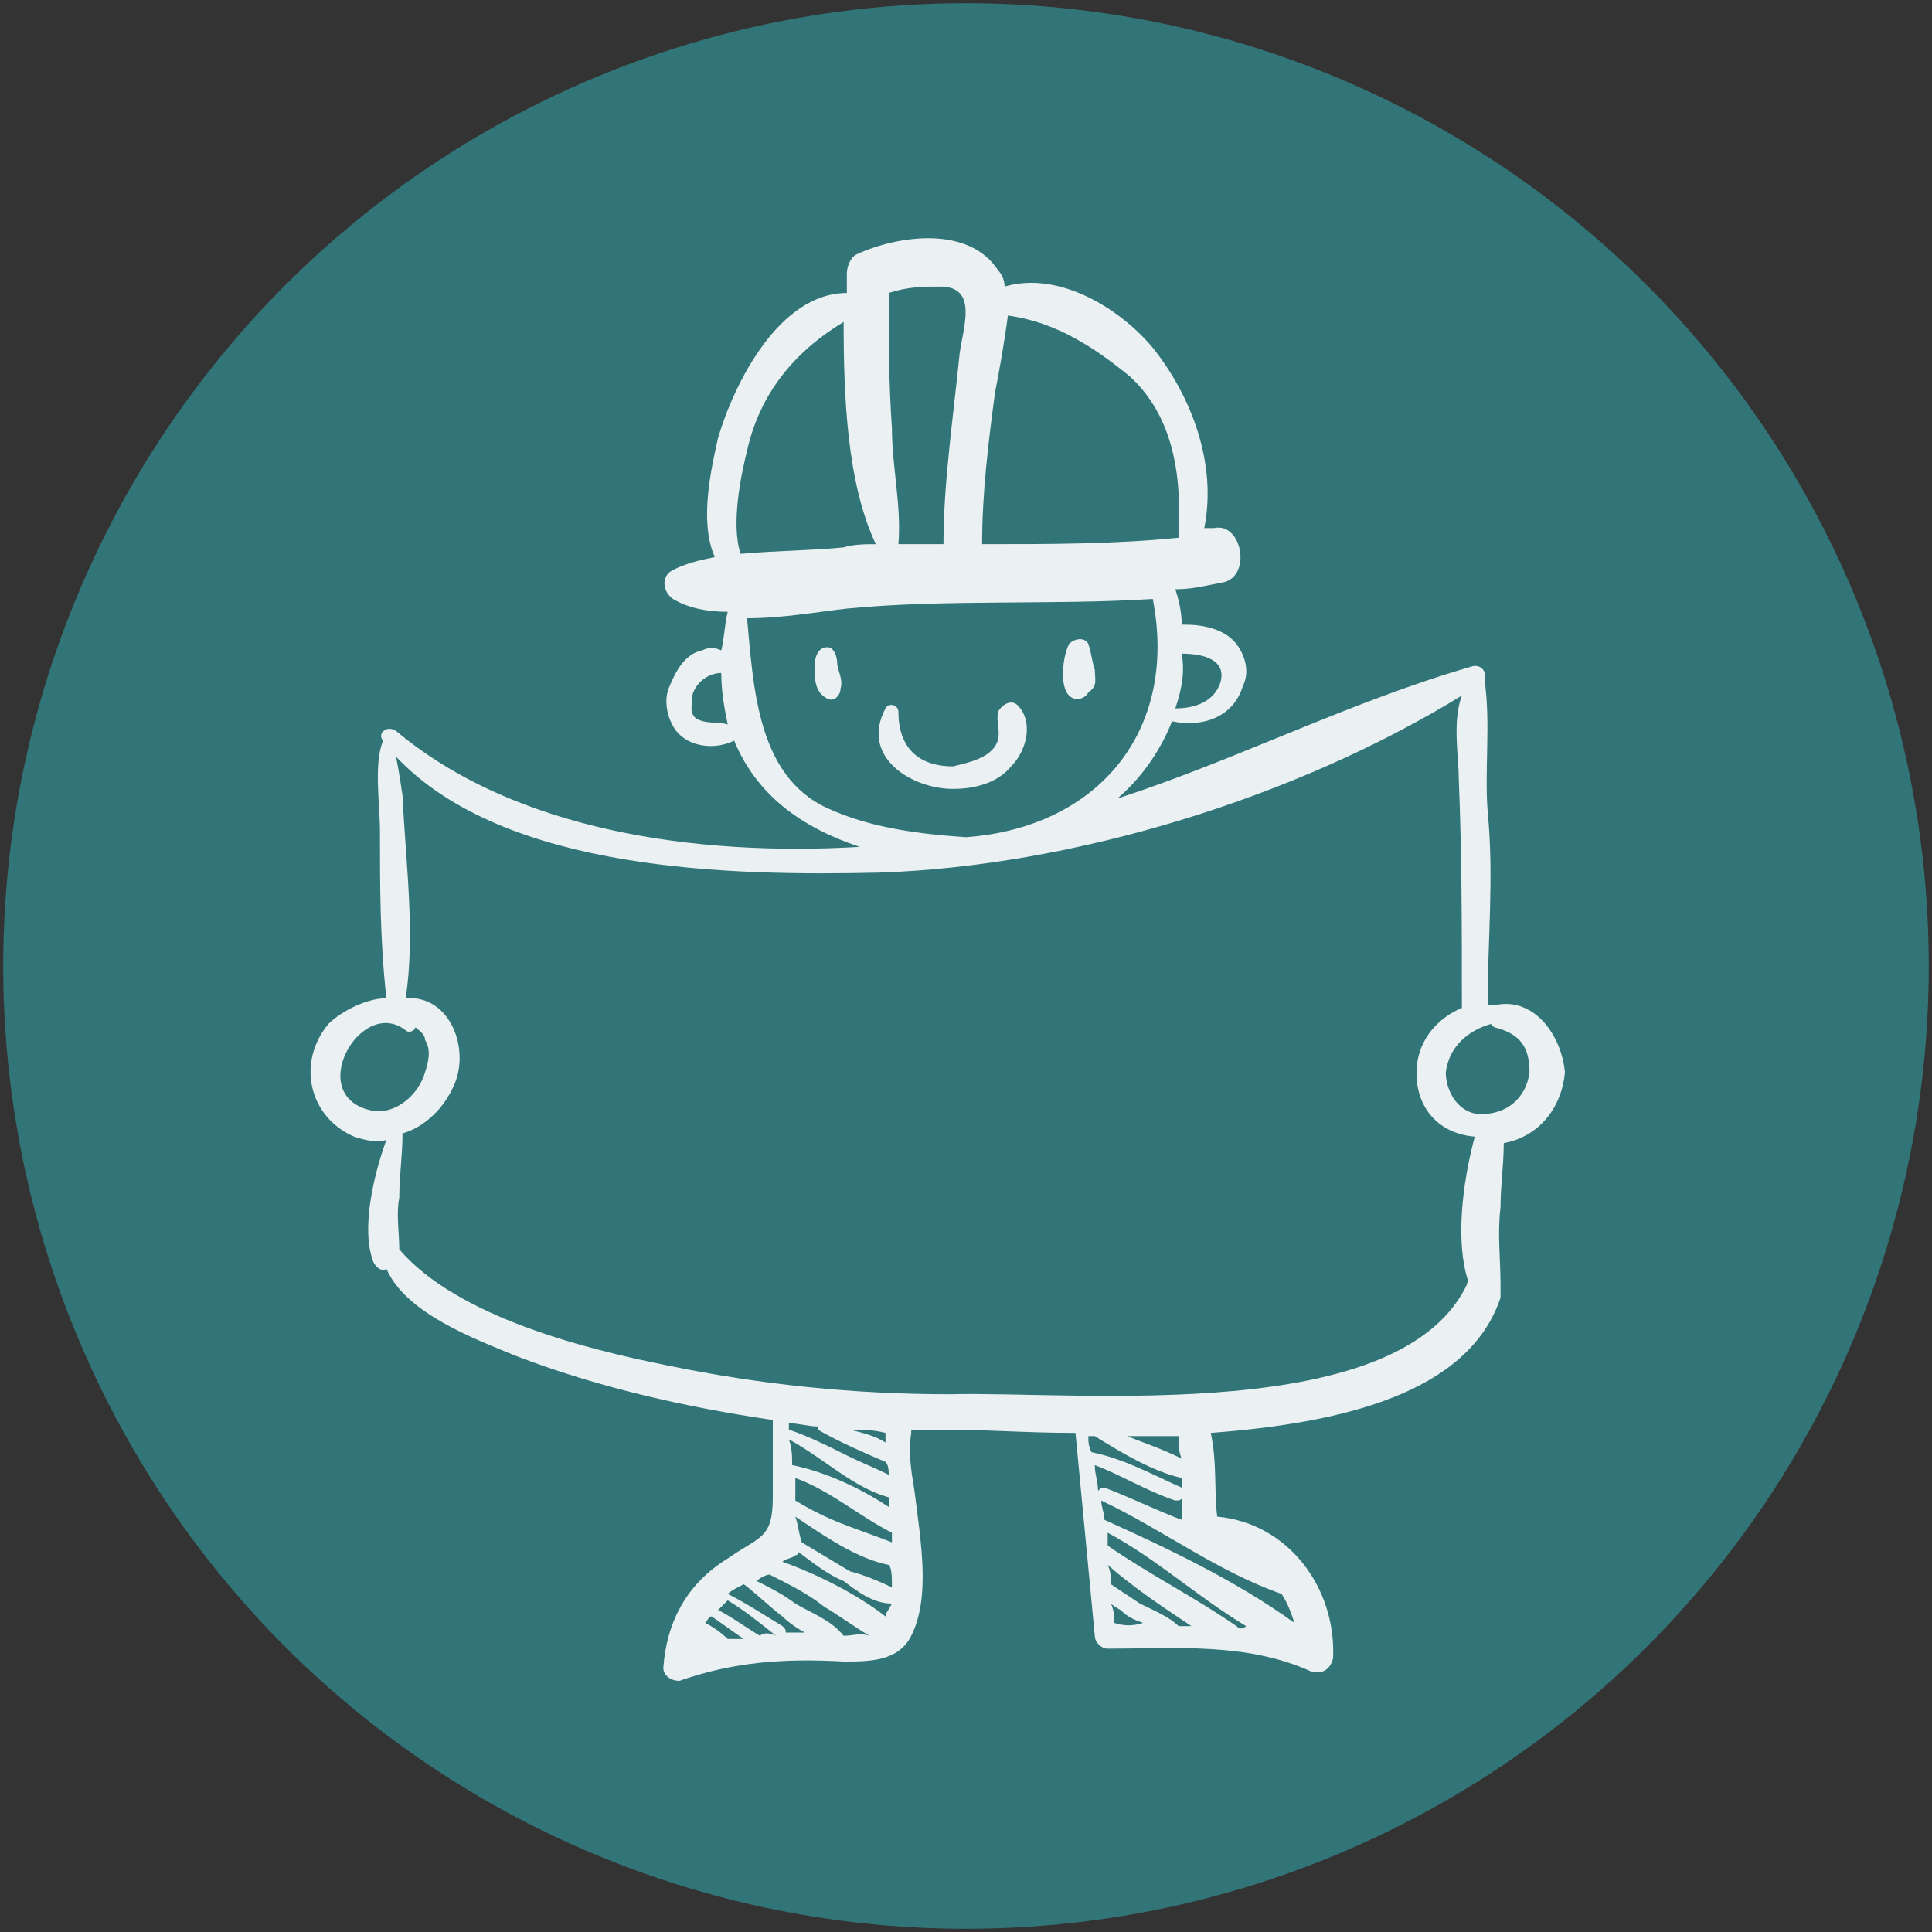
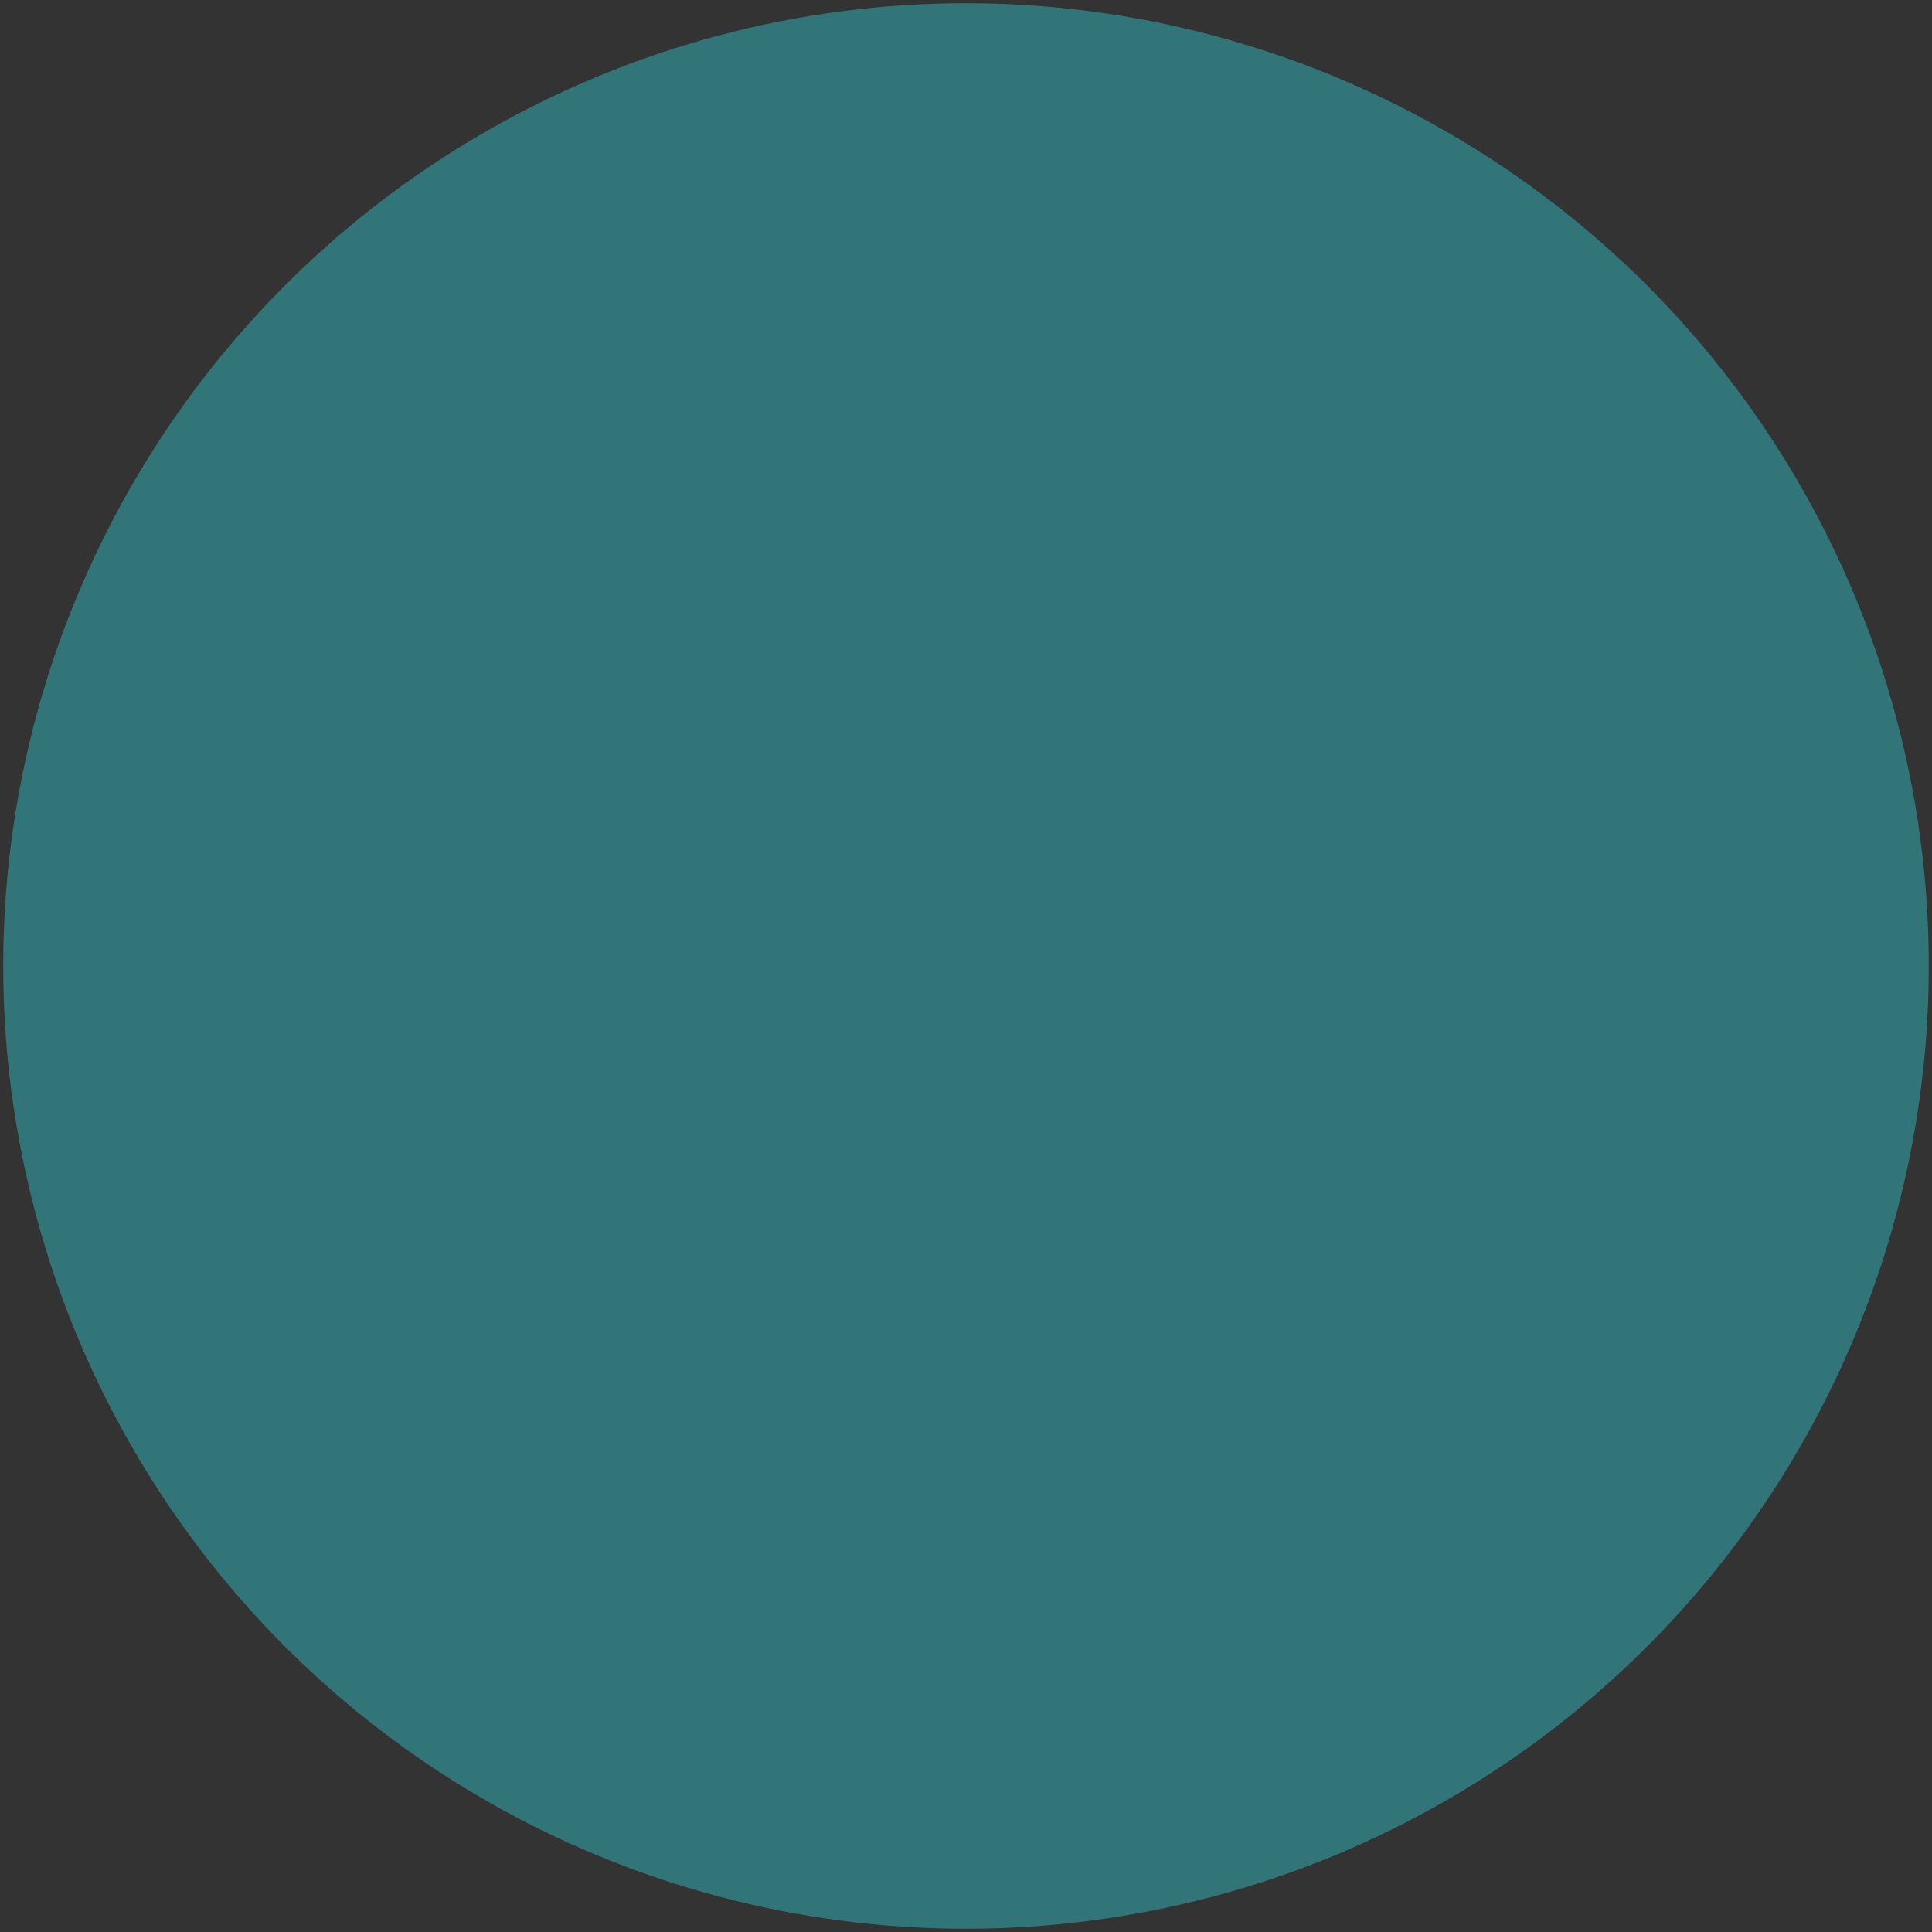
<svg xmlns="http://www.w3.org/2000/svg" version="1.1" id="Ebene_1" x="0px" y="0px" width="60px" height="60px" viewBox="0 0 60 60" style="enable-background:new 0 0 60 60;" xml:space="preserve">
  <rect x="0" y="0" width="60" height="60" fill="#333333" stroke="none" />
  <style type="text/css">
	.st0{opacity:0.8;fill:#338689;enable-background:new    ;}
	.st1{opacity:0.9;}
	.st2{fill:#FFFFFF;}
</style>
  <g>
    <circle class="st0" cx="30" cy="30" r="29.9" />
    <g class="st1">
      <g>
-         <path class="st2" d="M26,20.6c0-0.2-0.1-0.5-0.3-0.5c-0.3,0-0.4,0.3-0.4,0.6c0,0.4,0,0.8,0.4,1c0.2,0.1,0.4-0.1,0.4-0.3     C26.2,21.1,26,20.8,26,20.6z" />
-         <path class="st2" d="M34,20.8c-0.1-0.3-0.1-0.5-0.2-0.8c-0.1-0.2-0.4-0.2-0.6,0c-0.2,0.4-0.3,1.3,0,1.6c0.2,0.2,0.5,0.1,0.6-0.1     C34.1,21.3,34,21.1,34,20.8z" />
-         <path class="st2" d="M31.6,21.9c-0.2-0.2-0.5,0-0.6,0.2c-0.1,0.4,0.2,0.8-0.2,1.2c-0.3,0.3-0.8,0.4-1.2,0.5     c-1.1,0-1.7-0.6-1.7-1.7c0-0.2-0.3-0.3-0.4-0.1c-0.8,1.5,0.8,2.5,2.1,2.5c0.7,0,1.4-0.2,1.8-0.7C31.9,23.3,32.1,22.4,31.6,21.9z" />
-         <path class="st2" d="M46.5,31.2L46.5,31.2c-0.1,0-0.2,0-0.3,0c0-2,0.2-4,0-6c-0.1-1.3,0.1-2.8-0.1-4.1c0.1-0.2-0.1-0.5-0.4-0.4     c-3.8,1.1-7.3,2.9-11,4.1c0.7-0.6,1.3-1.4,1.7-2.4c0.9,0.2,1.9-0.1,2.2-1.1c0.2-0.4,0.1-0.9-0.2-1.3c-0.4-0.5-1.1-0.6-1.6-0.6     h-0.1c0-0.4-0.1-0.8-0.2-1.1c0.5,0,0.9-0.1,1.4-0.2c1-0.1,0.7-1.9-0.2-1.7c-0.1,0-0.2,0-0.3,0c0.4-2-0.4-4.1-1.6-5.6     c-1-1.2-2.9-2.4-4.6-1.9c0-0.2-0.1-0.4-0.2-0.5c-0.9-1.4-3.1-1.1-4.4-0.5c-0.2,0.1-0.3,0.4-0.3,0.6c0,0.2,0,0.4,0,0.6     c-2.1,0-3.5,2.8-4,4.5c-0.2,0.9-0.6,2.6-0.1,3.7c-0.5,0.1-0.9,0.2-1.3,0.4c-0.4,0.2-0.3,0.7,0,0.9c0.5,0.3,1.1,0.4,1.7,0.4     c-0.1,0.4-0.1,0.8-0.2,1.2c-0.2-0.1-0.4-0.1-0.6,0c-0.5,0.1-0.8,0.6-1,1.1c-0.2,0.4-0.1,1,0.2,1.4c0.4,0.5,1.2,0.6,1.8,0.3     c0.7,1.7,2.1,2.7,3.9,3.3c-5.1,0.3-10.7-0.5-14.4-3.6c-0.3-0.2-0.6,0.1-0.4,0.3c-0.3,0.7-0.1,2-0.1,2.8c0,1.7,0,3.4,0.2,5.2     c-0.6,0-1.4,0.4-1.8,0.8c-1,1.2-0.6,2.9,0.8,3.5c0.3,0.1,0.7,0.2,1,0.1c-0.4,1.1-0.8,2.8-0.4,3.8c0.1,0.2,0.3,0.3,0.4,0.2     c0.6,1.4,2.8,2.2,4,2.7c2.6,1,5.3,1.6,8,2c0,0.8,0,1.6,0,2.4c0,1.3-0.4,1.2-1.4,1.9c-1.3,0.8-1.9,2-2,3.4c0,0.2,0.2,0.4,0.5,0.4     c1.7-0.6,3.3-0.7,5.1-0.6c0.8,0,1.7,0,2.1-0.8c0.6-1.2,0.3-2.9,0.1-4.5l0,0c-0.1-0.6-0.2-1.2-0.1-1.8v-0.1c0.4,0,0.9,0,1.3,0     c1,0,2.3,0.1,3.8,0.1c0.2,2.1,0.4,4.2,0.6,6.3c0,0.2,0.2,0.4,0.4,0.4c2.1,0,4.3-0.2,6.3,0.7c0.3,0.1,0.6,0,0.7-0.4     c0.1-2.2-1.4-4.2-3.6-4.4c-0.1-0.9,0-1.7-0.2-2.6l0,0c4-0.3,8-1.2,9-4.2c0-0.1,0-0.2,0-0.3v-0.1c0-0.8-0.1-1.6,0-2.4     c0-0.7,0.1-1.3,0.1-2c1.1-0.2,1.8-1.1,1.9-2.2C48.5,32.2,47.7,31,46.5,31.2z M36.7,20.3C36.8,20.3,36.8,20.3,36.7,20.3     c0.7,0,1.4,0.2,1.2,0.9c-0.2,0.6-0.8,0.8-1.4,0.8C36.7,21.4,36.8,20.9,36.7,20.3z M21.6,22.3c-0.2-0.2-0.1-0.4-0.1-0.7     c0.1-0.4,0.5-0.7,0.9-0.7c0,0.6,0.1,1.1,0.2,1.6C22.3,22.4,21.9,22.5,21.6,22.3z M30.9,12.2c0.1-0.5,0.3-1.6,0.4-2.4     c1.5,0.2,2.7,1,3.8,1.9c1.4,1.3,1.6,3.2,1.5,5c-2,0.2-4,0.2-6.1,0.2C30.5,15.3,30.7,13.7,30.9,12.2z M29.2,8.9     c1.2,0,0.7,1.3,0.6,2.1c-0.2,2-0.5,4-0.5,5.9c-0.5,0-0.9,0-1.4,0c0.1-1.2-0.2-2.4-0.2-3.6c-0.1-1.4-0.1-2.8-0.1-4.2     C28.2,8.9,28.7,8.9,29.2,8.9z M23.2,14c0.4-1.8,1.5-3.1,3-4c0,2.3,0.1,5,1,6.9c-0.3,0-0.7,0-1,0.1c-1,0.1-2.1,0.1-3.2,0.2     C22.7,16.3,23,14.8,23.2,14z M25.7,25.1c-2.2-1-2.3-3.8-2.5-5.9c1.1,0,2.2-0.2,3.1-0.3c3.1-0.3,6.4-0.1,9.5-0.3     c0.8,4.1-1.7,7.1-5.8,7.4C28.5,25.9,27,25.7,25.7,25.1z M11.6,34.5c-2.2-0.4-0.4-3.6,1-2.5c0.1,0.1,0.3,0,0.3-0.1     c0.1,0.1,0.3,0.2,0.3,0.4c0.2,0.3,0.1,0.7,0,1C13,34,12.3,34.6,11.6,34.5z M22.6,50.9c-0.2-0.2-0.5-0.4-0.7-0.5     c0.1-0.1,0.1-0.2,0.2-0.2c0.3,0.2,0.7,0.5,1,0.7C22.9,50.9,22.7,50.9,22.6,50.9z M23.6,50.8C23.6,50.7,23.6,50.7,23.6,50.8     c-0.5-0.3-0.9-0.6-1.3-0.8c0.1-0.1,0.2-0.2,0.3-0.3c0.5,0.3,1,0.7,1.5,1.1C23.9,50.7,23.7,50.7,23.6,50.8z M24.9,50.7     c-0.2,0-0.3,0-0.5,0c0-0.1,0-0.1-0.1-0.2c-0.5-0.3-1.1-0.7-1.7-1c0.1-0.1,0.3-0.2,0.5-0.3c0.4,0.3,0.8,0.7,1.2,1     c0.2,0.2,0.5,0.4,0.7,0.5C25.1,50.7,25,50.7,24.9,50.7z M26.2,50.8C26.2,50.7,26.2,50.7,26.2,50.8c-0.4-0.5-1-0.7-1.5-1     c-0.4-0.3-0.8-0.5-1.2-0.7c0.1-0.1,0.3-0.2,0.4-0.2c0.6,0.3,1.2,0.6,1.7,1c0.5,0.3,0.9,0.6,1.4,0.9     C26.7,50.7,26.5,50.8,26.2,50.8z M27.5,50.2c-0.9-0.7-2.1-1.3-3.2-1.7c0.1-0.1,0.3-0.1,0.4-0.2c0,0,0.1,0,0.1-0.1     c0.4,0.3,0.9,0.7,1.4,0.9c0.4,0.3,0.9,0.7,1.5,0.7C27.6,50,27.5,50.1,27.5,50.2z M27.5,44.8c-0.3-0.2-0.7-0.3-1.1-0.4     c0.4,0,0.7,0,1.1,0.1v0.1C27.5,44.6,27.5,44.7,27.5,44.8z M27.5,45.4L27.5,45.4c0.1,0.1,0.1,0.3,0.1,0.4     c-0.4-0.2-0.9-0.4-1.3-0.6c-0.6-0.3-1.2-0.6-1.8-0.8c0-0.1,0-0.1,0-0.2c0.3,0,0.6,0.1,0.9,0.1v0.1C26.1,44.8,26.8,45.1,27.5,45.4     z M27.6,46.5c0,0.1,0,0.2,0,0.3c-0.9-0.6-2-1.1-3-1.3c0-0.3,0-0.5-0.1-0.8C25.6,45.3,26.5,46.2,27.6,46.5z M27.7,49.3     c-0.4-0.2-0.9-0.4-1.3-0.5c-0.5-0.3-1-0.6-1.5-0.9l0,0c-0.1-0.3-0.1-0.5-0.2-0.8c0.9,0.6,1.9,1.3,2.9,1.5     C27.7,48.7,27.7,49,27.7,49.3z M26.1,47.3c-0.5-0.2-0.9-0.4-1.4-0.7c0-0.2,0-0.4,0-0.7c1.1,0.4,2,1.2,3,1.7c0,0.1,0,0.2,0,0.3     C27.2,47.7,26.6,47.5,26.1,47.3z M33.9,45.1L33.9,45.1c-0.1-0.2-0.1-0.3-0.1-0.5c0.1,0,0.1,0,0.2,0l0,0c0.8,0.5,1.8,1.1,2.7,1.3     c0,0.1,0,0.2,0,0.3l0,0C35.8,45.8,34.9,45.3,33.9,45.1z M35,44.6c0.5,0,1.1,0,1.6,0c0,0.2,0,0.5,0.1,0.7     C36.1,45,35.5,44.8,35,44.6z M34,45.5c0.8,0.3,1.6,0.8,2.5,1.1c0.1,0,0.2,0,0.2-0.1c0,0.2,0,0.5,0,0.7c-0.8-0.3-1.6-0.7-2.4-1     c-0.1,0-0.1,0-0.2,0.1C34.1,46,34,45.8,34,45.5z M34.6,50.4c0-0.2,0-0.4-0.1-0.6c0.1,0.1,0.3,0.2,0.3,0.2     c0.2,0.2,0.4,0.3,0.7,0.4C35.2,50.5,34.9,50.5,34.6,50.4z M36.6,50.5c-0.3-0.3-0.8-0.5-1.2-0.7c-0.3-0.2-0.6-0.4-0.9-0.6     c0-0.2,0-0.4-0.1-0.6c0.8,0.7,1.7,1.3,2.6,1.9C36.9,50.5,36.8,50.5,36.6,50.5z M38.4,50.5c-1.3-0.9-2.7-1.6-4-2.5     c0-0.1,0-0.3,0-0.4c1.5,0.8,2.8,2,4.3,2.9C38.6,50.6,38.5,50.6,38.4,50.5z M39.8,49.5c0.2,0.3,0.3,0.6,0.4,0.9     c-1.8-1.3-3.9-2.3-5.9-3.2c0-0.2-0.1-0.4-0.1-0.6C36.1,47.5,37.8,48.8,39.8,49.5z M45.6,39.8C45.6,39.9,45.5,39.9,45.6,39.8     c-2,4.5-12.1,3.4-16.1,3.5c-3,0-5.9-0.3-8.8-0.9c-2.5-0.5-6.5-1.5-8.3-3.6c0-0.5-0.1-1.1,0-1.6c0-0.7,0.1-1.3,0.1-2     c0.7-0.2,1.3-0.8,1.6-1.5c0.5-1.1-0.1-2.8-1.5-2.7c0.3-2,0-4.2-0.1-6.3c0,0-0.1-0.7-0.2-1.2c3.4,3.6,10.5,3.7,15,3.6     c6-0.2,12.9-2.3,18.1-5.5c-0.3,0.8-0.1,1.9-0.1,2.5c0.1,2.4,0.1,4.7,0.1,7.1v0.1c-0.7,0.3-1.3,0.9-1.4,1.8     c-0.1,1.2,0.6,2.1,1.8,2.2C45.4,36.8,45.2,38.6,45.6,39.8z M46,34.6c-0.7,0-1.1-0.7-1.1-1.3c0.1-0.8,0.7-1.3,1.4-1.5     c0,0,0,0,0.1,0.1c0.8,0.2,1.1,0.6,1.1,1.4C47.4,34.1,46.8,34.6,46,34.6z" />
-       </g>
+         </g>
    </g>
  </g>
</svg>